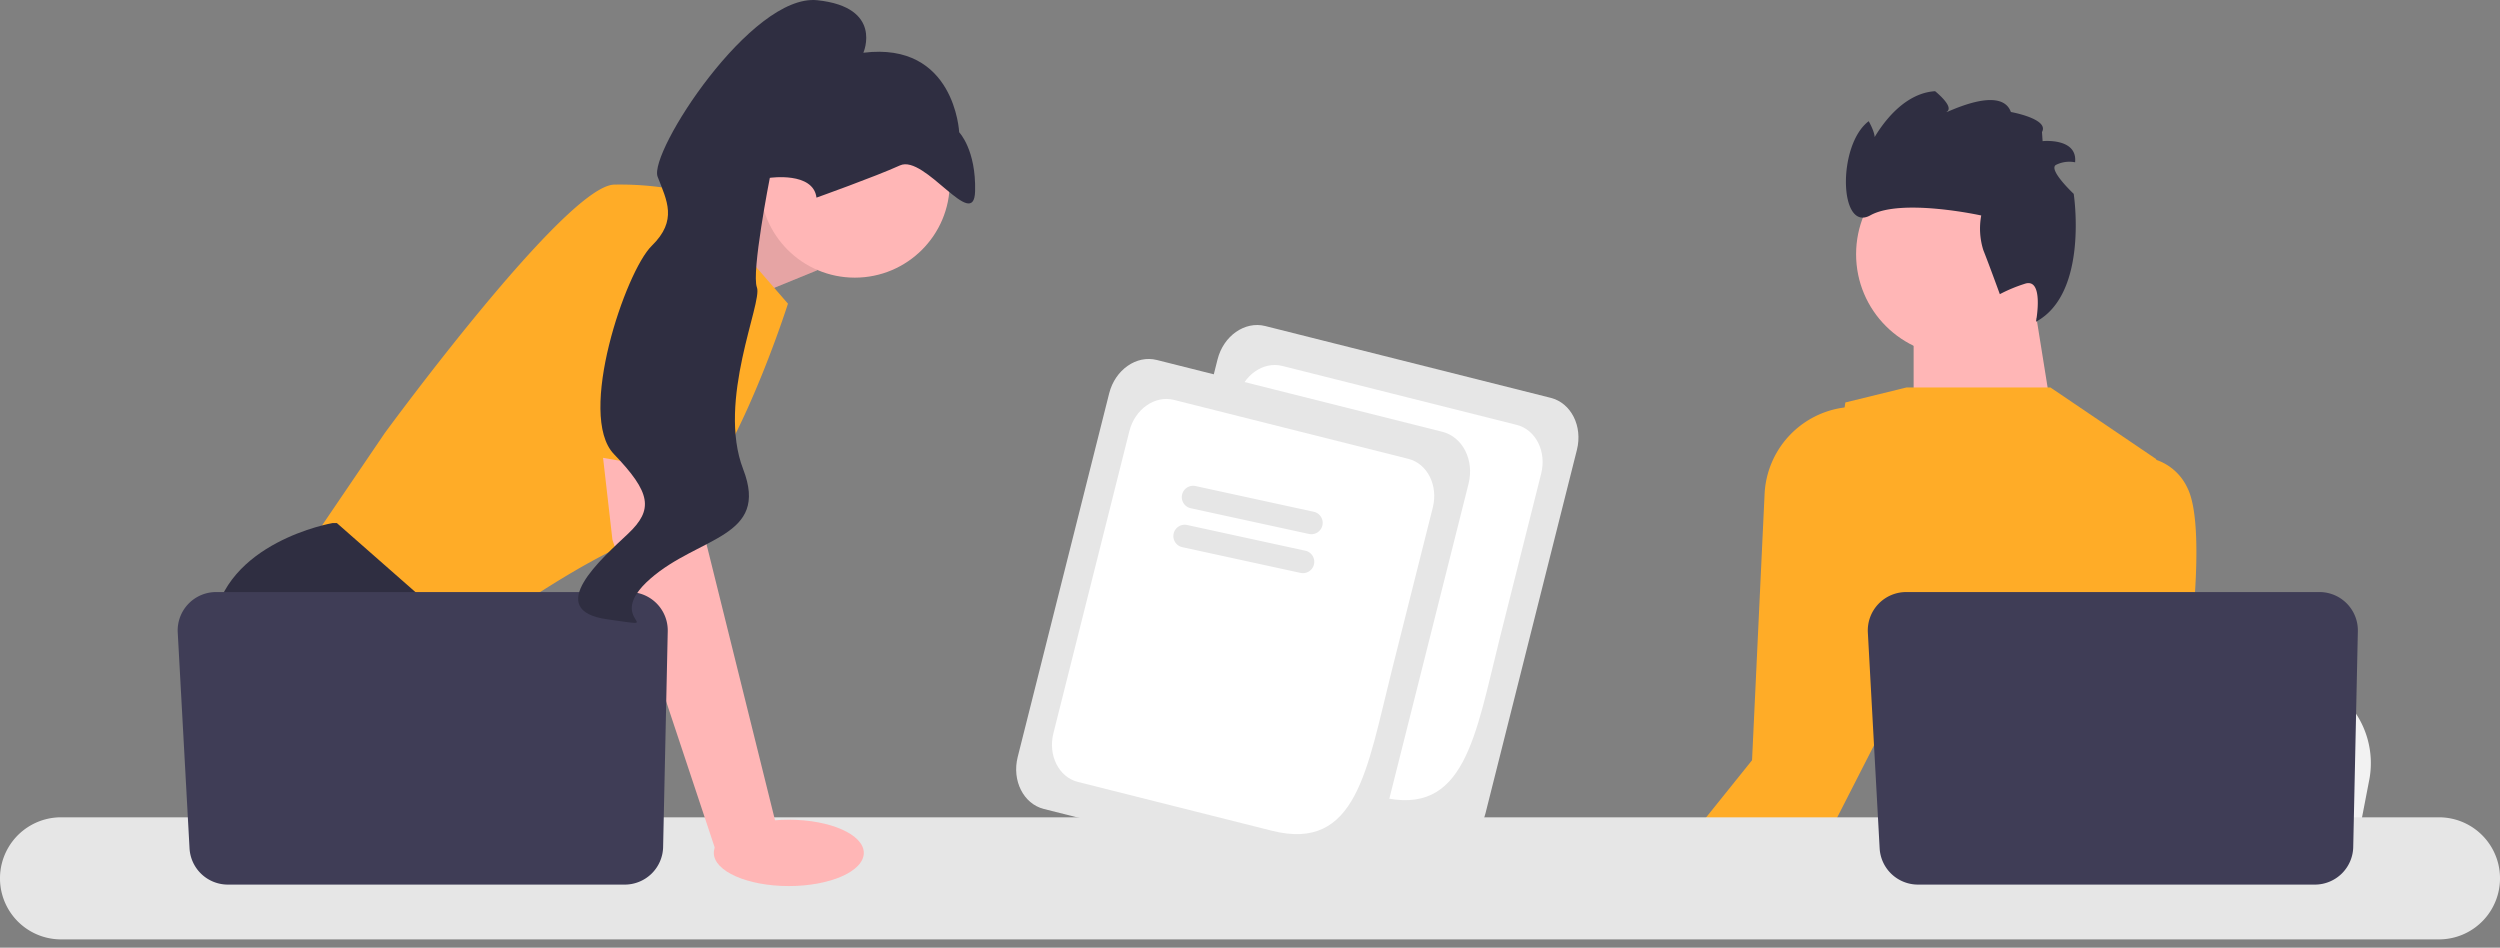
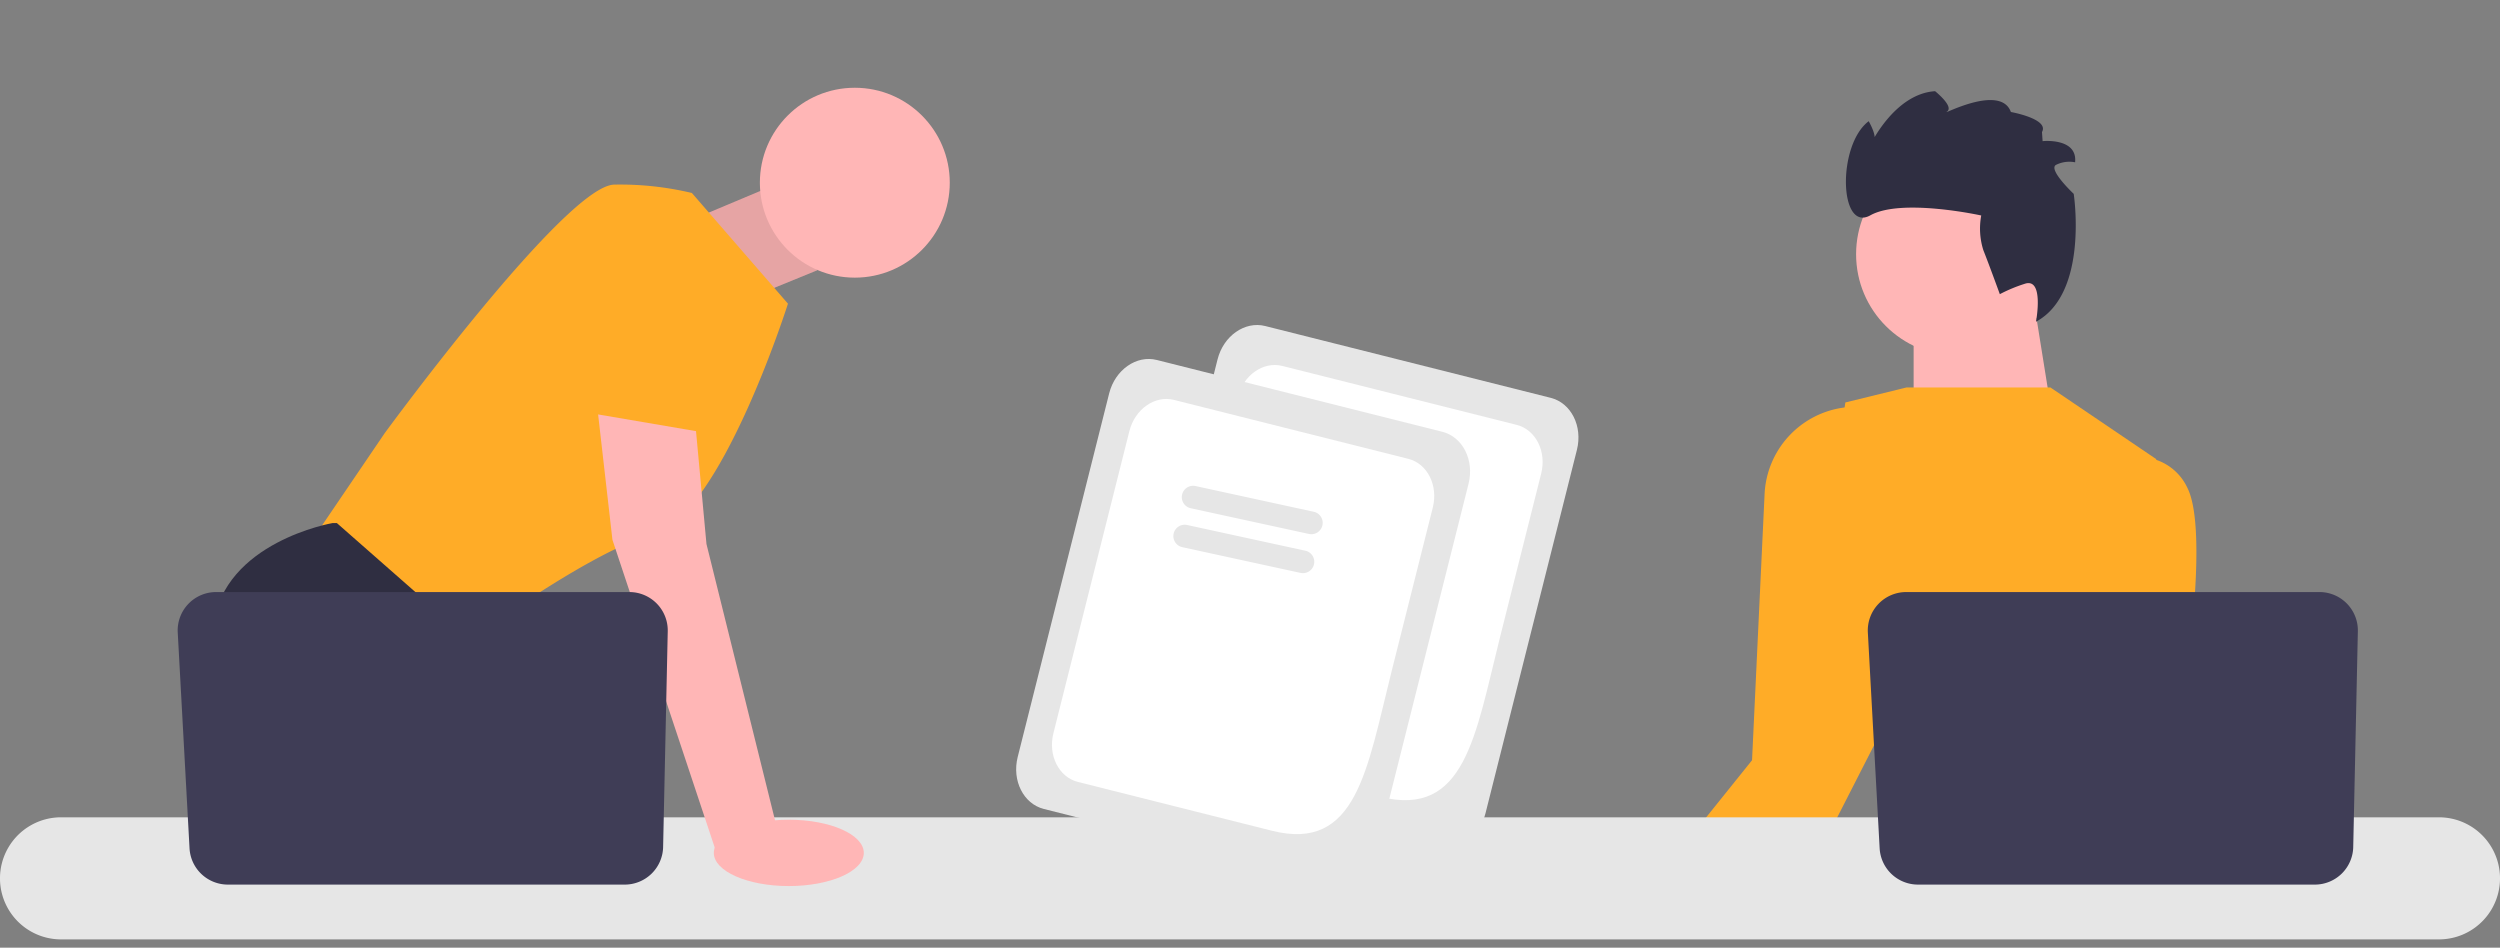
<svg xmlns="http://www.w3.org/2000/svg" id="undraw_bitcoin_re_urgq" width="287" height="108.795" viewBox="0 0 287 108.795">
  <rect x="0" y="0" width="287" height="108.795" fill="#808080" stroke="none" />
  <path id="パス_4968" data-name="パス 4968" d="M235.069,68.7,246.255,64l4.8,9.835-11.754,4.8Z" transform="translate(-157.237 -42.807)" fill="#ffb6b6" />
  <path id="パス_4969" data-name="パス 4969" d="M235.069,68.7,246.255,64l4.8,9.835-11.754,4.8Z" transform="translate(-157.237 -42.807)" opacity="0.1" />
  <path id="パス_4970" data-name="パス 4970" d="M151.184,64.955l11.035,12.714s-7.676,24.229-15.353,26.388-21.83,12.714-21.83,12.714l-17.752-11.515,8.636-12.714S136.791,64,142.308,64a35.457,35.457,0,0,1,8.876.96Z" transform="translate(-71.762 -42.807)" fill="#ffac27" />
  <path id="パス_4971" data-name="パス 4971" d="M113.65,226.347H87.962l-1.624-2.171-6.631-8.864-1.526-2.039s-5.757-10.555-4.558-20.151S87.3,181.368,87.3,181.368h.513l15.271,13.419-.912,12.489,4.836,8.036,6.643,11.035Z" transform="translate(-49.137 -121.317)" fill="#2f2e41" />
  <path id="パス_4972" data-name="パス 4972" d="M119.241,296.619h-6.885v-10.2Z" transform="translate(-75.155 -191.589)" fill="#2f2e41" />
  <path id="パス_4973" data-name="パス 4973" d="M677.156,101.84l2.568,16.017-16.224.209V104.141Z" transform="translate(-443.815 -68.121)" fill="#ffb6b6" />
-   <path id="パス_4974" data-name="パス 4974" d="M729.177,237.845l-.856,4.443L726.2,253.322H683.5c.333-2.473.789-6.033,1.276-9.876.048-.384.1-.77.146-1.159,1.221-9.66,2.557-20.592,2.557-20.592l5.613.681,10.891,1.319,4.438.537,11.884,1.442a10.3,10.3,0,0,1,8.874,12.17Z" transform="translate(-457.191 -148.292)" fill="#f2f2f2" />
  <path id="パス_4975" data-name="パス 4975" d="M717.358,308.808H694.2c.353-.415.552-.655.552-.655l6.942-1.147,14.3-2.361S716.65,306.332,717.358,308.808Z" transform="translate(-464.349 -203.777)" fill="#2f2e41" />
  <path id="パス_4976" data-name="パス 4976" d="M597.266,297.716H562.292q.522-1.036,1.077-2.075a18.267,18.267,0,0,1,1.581-2.478,14.938,14.938,0,0,1,1.151-1.341,12.157,12.157,0,0,1,3.764-2.665c4.762-2.142,10.373-.83,15.151,1.3a44.9,44.9,0,0,1,4.942,2.61,52.311,52.311,0,0,1,5.378,3.742c.288.228.441.36.441.36l1.487.542Z" transform="translate(-376.117 -192.685)" fill="#2f2e41" />
  <path id="パス_4977" data-name="パス 4977" d="M574.1,312.413h-4.961l1.308-1.518.739-.859.317.257Z" transform="translate(-380.697 -207.383)" fill="#ffb6b6" />
  <path id="パス_4978" data-name="パス 4978" d="M673.665,194.885h-42.72l1.859-4.644,2.555-6.391,1.283-3.21-1.06-4.512s-.523-.369-1.319-1.034c-2.838-2.351-9.154-8.406-7.7-14.624,1.65-7.077,3.723-20.868,4.162-23.84.055-.372.084-.573.084-.573l6.165-1.511.2-.05.662-.163h16.514l12.146,8.226,0,.086-.741,22.614-.317,9.675a12.8,12.8,0,0,0-.29,3.565,16.745,16.745,0,0,0,1.118,5.352,19.313,19.313,0,0,0,4.479,6.741,11.289,11.289,0,0,1,2.922,4.294Z" transform="translate(-418.963 -89.854)" fill="#ffac27" />
  <path id="パス_4979" data-name="パス 4979" d="M692.407,181.838c-.405,3.325-.794,5.688-.794,5.688l-4.251,7.014-3.243,5.352-5.6,9.233-.82,1.355-.585.446H659.559l.84-.9,8.363-8.974,1.082-1.159,1.754-1.883,5.482-18.028,6.46-21.247a8.9,8.9,0,0,1,5.172-.048,6.118,6.118,0,0,1,3.586,3.231c1.749,3.5.9,13.5.11,19.92Z" transform="translate(-441.178 -105.896)" fill="#ffac27" />
  <path id="パス_4980" data-name="パス 4980" d="M597.851,169.485l-5.042,9.879-4.469,8.756-1.931,3.781-.76,1.492-6.518,5.762H564.372l2.432-3.023.9-1.127,3.548-4.409,1.991-2.476,5.4-6.722,1.442-30.614a10.516,10.516,0,0,1,9.143-9.879l.03-.005a6.836,6.836,0,0,1,6.249,1.521c.07.065.137.134.2.206a7.173,7.173,0,0,1,.95,1.269c.029.048.058.1.084.149a5.136,5.136,0,0,1,.24.5c2.569,5.983.856,24.939.856,24.939Z" transform="translate(-377.508 -94.124)" fill="#ffac27" />
  <circle id="楕円形_109" data-name="楕円形 109" cx="11.664" cy="11.664" r="11.664" transform="translate(213.08 17.521)" fill="#ffb6b6" />
  <path id="パス_4981" data-name="パス 4981" d="M657.688,54.92s-1.209-3.331-1.895-5.06a8.216,8.216,0,0,1-.239-3.972s-9.149-2.02-12.732-.018S639,37.8,642.635,35.064c0,0,.974,1.692.6,2.179l-.378.487s2.752-5.819,7.4-6.111c0,0,2.2,1.757,1.372,2.337s6.12-3.279,7.329.052c0,0,4.431.789,3.568,2.3l.073,1.045s4.016-.417,3.73,2.429a3.424,3.424,0,0,0-2.215.308c-.864.577,2.056,3.313,2.056,3.313s1.755,11.4-4.331,14.682c0,0,.987-5.188-1.336-4.34a17.37,17.37,0,0,0-2.809,1.173Z" transform="translate(-428.108 -21.15)" fill="#2f2e41" />
  <path id="パス_4982" data-name="パス 4982" d="M279.993,297.4H7.007a7.007,7.007,0,1,1,0-14.015H279.993a7.007,7.007,0,1,1,0,14.015Z" transform="translate(0 -189.558)" fill="#e6e6e6" />
  <path id="パス_4983" data-name="パス 4983" d="M703.86,209.781l-.531,24.767a4.409,4.409,0,0,1-4.408,4.314h-45.56a4.409,4.409,0,0,1-4.4-4.168l-1.354-24.767a4.409,4.409,0,0,1,4.4-4.649h47.445a4.409,4.409,0,0,1,4.408,4.5Z" transform="translate(-433.178 -137.31)" fill="#3f3d56" />
  <circle id="楕円形_110" data-name="楕円形 110" cx="10.9" cy="10.9" r="10.9" transform="translate(87.233 10.074)" fill="#ffb6b6" />
  <path id="パス_4984" data-name="パス 4984" d="M218.614,145.612l1.2,12.954,8.156,32.865-7.046,2.47-11.905-35.815-1.644-14.393Z" transform="translate(-138.712 -96.116)" fill="#ffb6b6" />
  <path id="パス_4985" data-name="パス 4985" d="M117.861,209.781l-.531,24.767a4.409,4.409,0,0,1-4.408,4.314H67.362a4.409,4.409,0,0,1-4.4-4.168l-1.354-24.767a4.409,4.409,0,0,1,4.4-4.649h47.445a4.409,4.409,0,0,1,4.408,4.5Z" transform="translate(-41.204 -137.31)" fill="#3f3d56" />
  <ellipse id="楕円形_111" data-name="楕円形 111" cx="8.609" cy="3.808" rx="8.609" ry="3.808" transform="translate(81.947 94.104)" fill="#ffb6b6" />
-   <path id="パス_4986" data-name="パス 4986" d="M190.242,101.712,195.16,75.5s13.674-1.919,14.154,2.639-.343,26.833-.343,26.833l-18.728-3.262Z" transform="translate(-127.253 -50.235)" fill="#ffac27" />
-   <path id="パス_4987" data-name="パス 4987" d="M227.817,22.688s6.743-2.407,9.587-3.7,8.5,7.737,8.621,2.967-1.827-6.77-1.827-6.77-.488-10.435-11-9.13c0,0,2.312-5.221-5.278-6.028s-19.4,17.522-18.341,20.261,2.325,5-.675,7.933-8.619,19.459-4.344,23.907,4.555,6.378,1.626,9.145-9.852,8.784-2.366,9.829-.685.264,4.9-4.644,13.723-4.708,10.683-12.583S221.64,34.713,220.979,33s1.481-12.583,1.481-12.583,4.985-.732,5.357,2.271Z" transform="translate(-134.084 0)" fill="#2f2e41" />
  <g id="グループ_147" data-name="グループ 147" transform="translate(-26.651 -25.305) rotate(-13)">
    <path id="パス_5263" data-name="パス 5263" d="M449.8,418.025,419.7,402.61c-2.141-1.1-2.85-4-1.581-6.483l19.625-38.318c1.269-2.478,4.044-3.6,6.184-2.506l30.1,15.415c2.141,1.1,2.85,4,1.581,6.483l-19.625,38.318C454.715,418,451.94,419.121,449.8,418.025Z" transform="translate(-290.557 -255.514)" fill="#e6e6e6" />
    <path id="パス_5264" data-name="パス 5264" d="M449.466,416.049l-20.449-10.473c-2.005-1.027-2.669-3.75-1.481-6.072l16.3-31.834c1.189-2.321,3.787-3.374,5.792-2.347l24.7,12.649c2.005,1.027,2.669,3.75,1.48,6.071l-8.857,17.294C461.66,411.676,458.4,420.623,449.466,416.049Z" transform="translate(-295.367 -260.624)" fill="#fff" />
-     <path id="パス_5265" data-name="パス 5265" d="M619.779,499l-12.558-5.93a1.3,1.3,0,0,1,1.113-2.356l12.558,5.93A1.3,1.3,0,1,1,619.779,499Z" transform="translate(-455.826 -371.68)" fill="#e6e6e6" />
    <path id="パス_5266" data-name="パス 5266" d="M623.749,490.588l-12.558-5.93A1.3,1.3,0,1,1,612.3,482.3l12.558,5.93a1.3,1.3,0,1,1-1.113,2.356Z" transform="translate(-457.845 -367.405)" fill="#e6e6e6" />
  </g>
  <g id="グループ_148" data-name="グループ 148" transform="translate(-39.093 -21.407) rotate(-13)">
    <path id="パス_5263-2" data-name="パス 5263" d="M449.8,418.025,419.7,402.61c-2.141-1.1-2.85-4-1.581-6.483l19.625-38.318c1.269-2.478,4.044-3.6,6.184-2.506l30.1,15.415c2.141,1.1,2.85,4,1.581,6.483l-19.625,38.318C454.715,418,451.94,419.121,449.8,418.025Z" transform="translate(-290.557 -255.514)" fill="#e6e6e6" />
    <path id="パス_5264-2" data-name="パス 5264" d="M449.466,416.049l-20.449-10.473c-2.005-1.027-2.669-3.75-1.481-6.072l16.3-31.834c1.189-2.321,3.787-3.374,5.792-2.347l24.7,12.649c2.005,1.027,2.669,3.75,1.48,6.071l-8.857,17.294C461.66,411.676,458.4,420.623,449.466,416.049Z" transform="translate(-295.367 -260.624)" fill="#fff" />
    <path id="パス_5265-2" data-name="パス 5265" d="M619.779,499l-12.558-5.93a1.3,1.3,0,0,1,1.113-2.356l12.558,5.93A1.3,1.3,0,1,1,619.779,499Z" transform="translate(-455.826 -371.68)" fill="#e6e6e6" />
    <path id="パス_5266-2" data-name="パス 5266" d="M623.749,490.588l-12.558-5.93A1.3,1.3,0,1,1,612.3,482.3l12.558,5.93a1.3,1.3,0,1,1-1.113,2.356Z" transform="translate(-457.845 -367.405)" fill="#e6e6e6" />
  </g>
</svg>